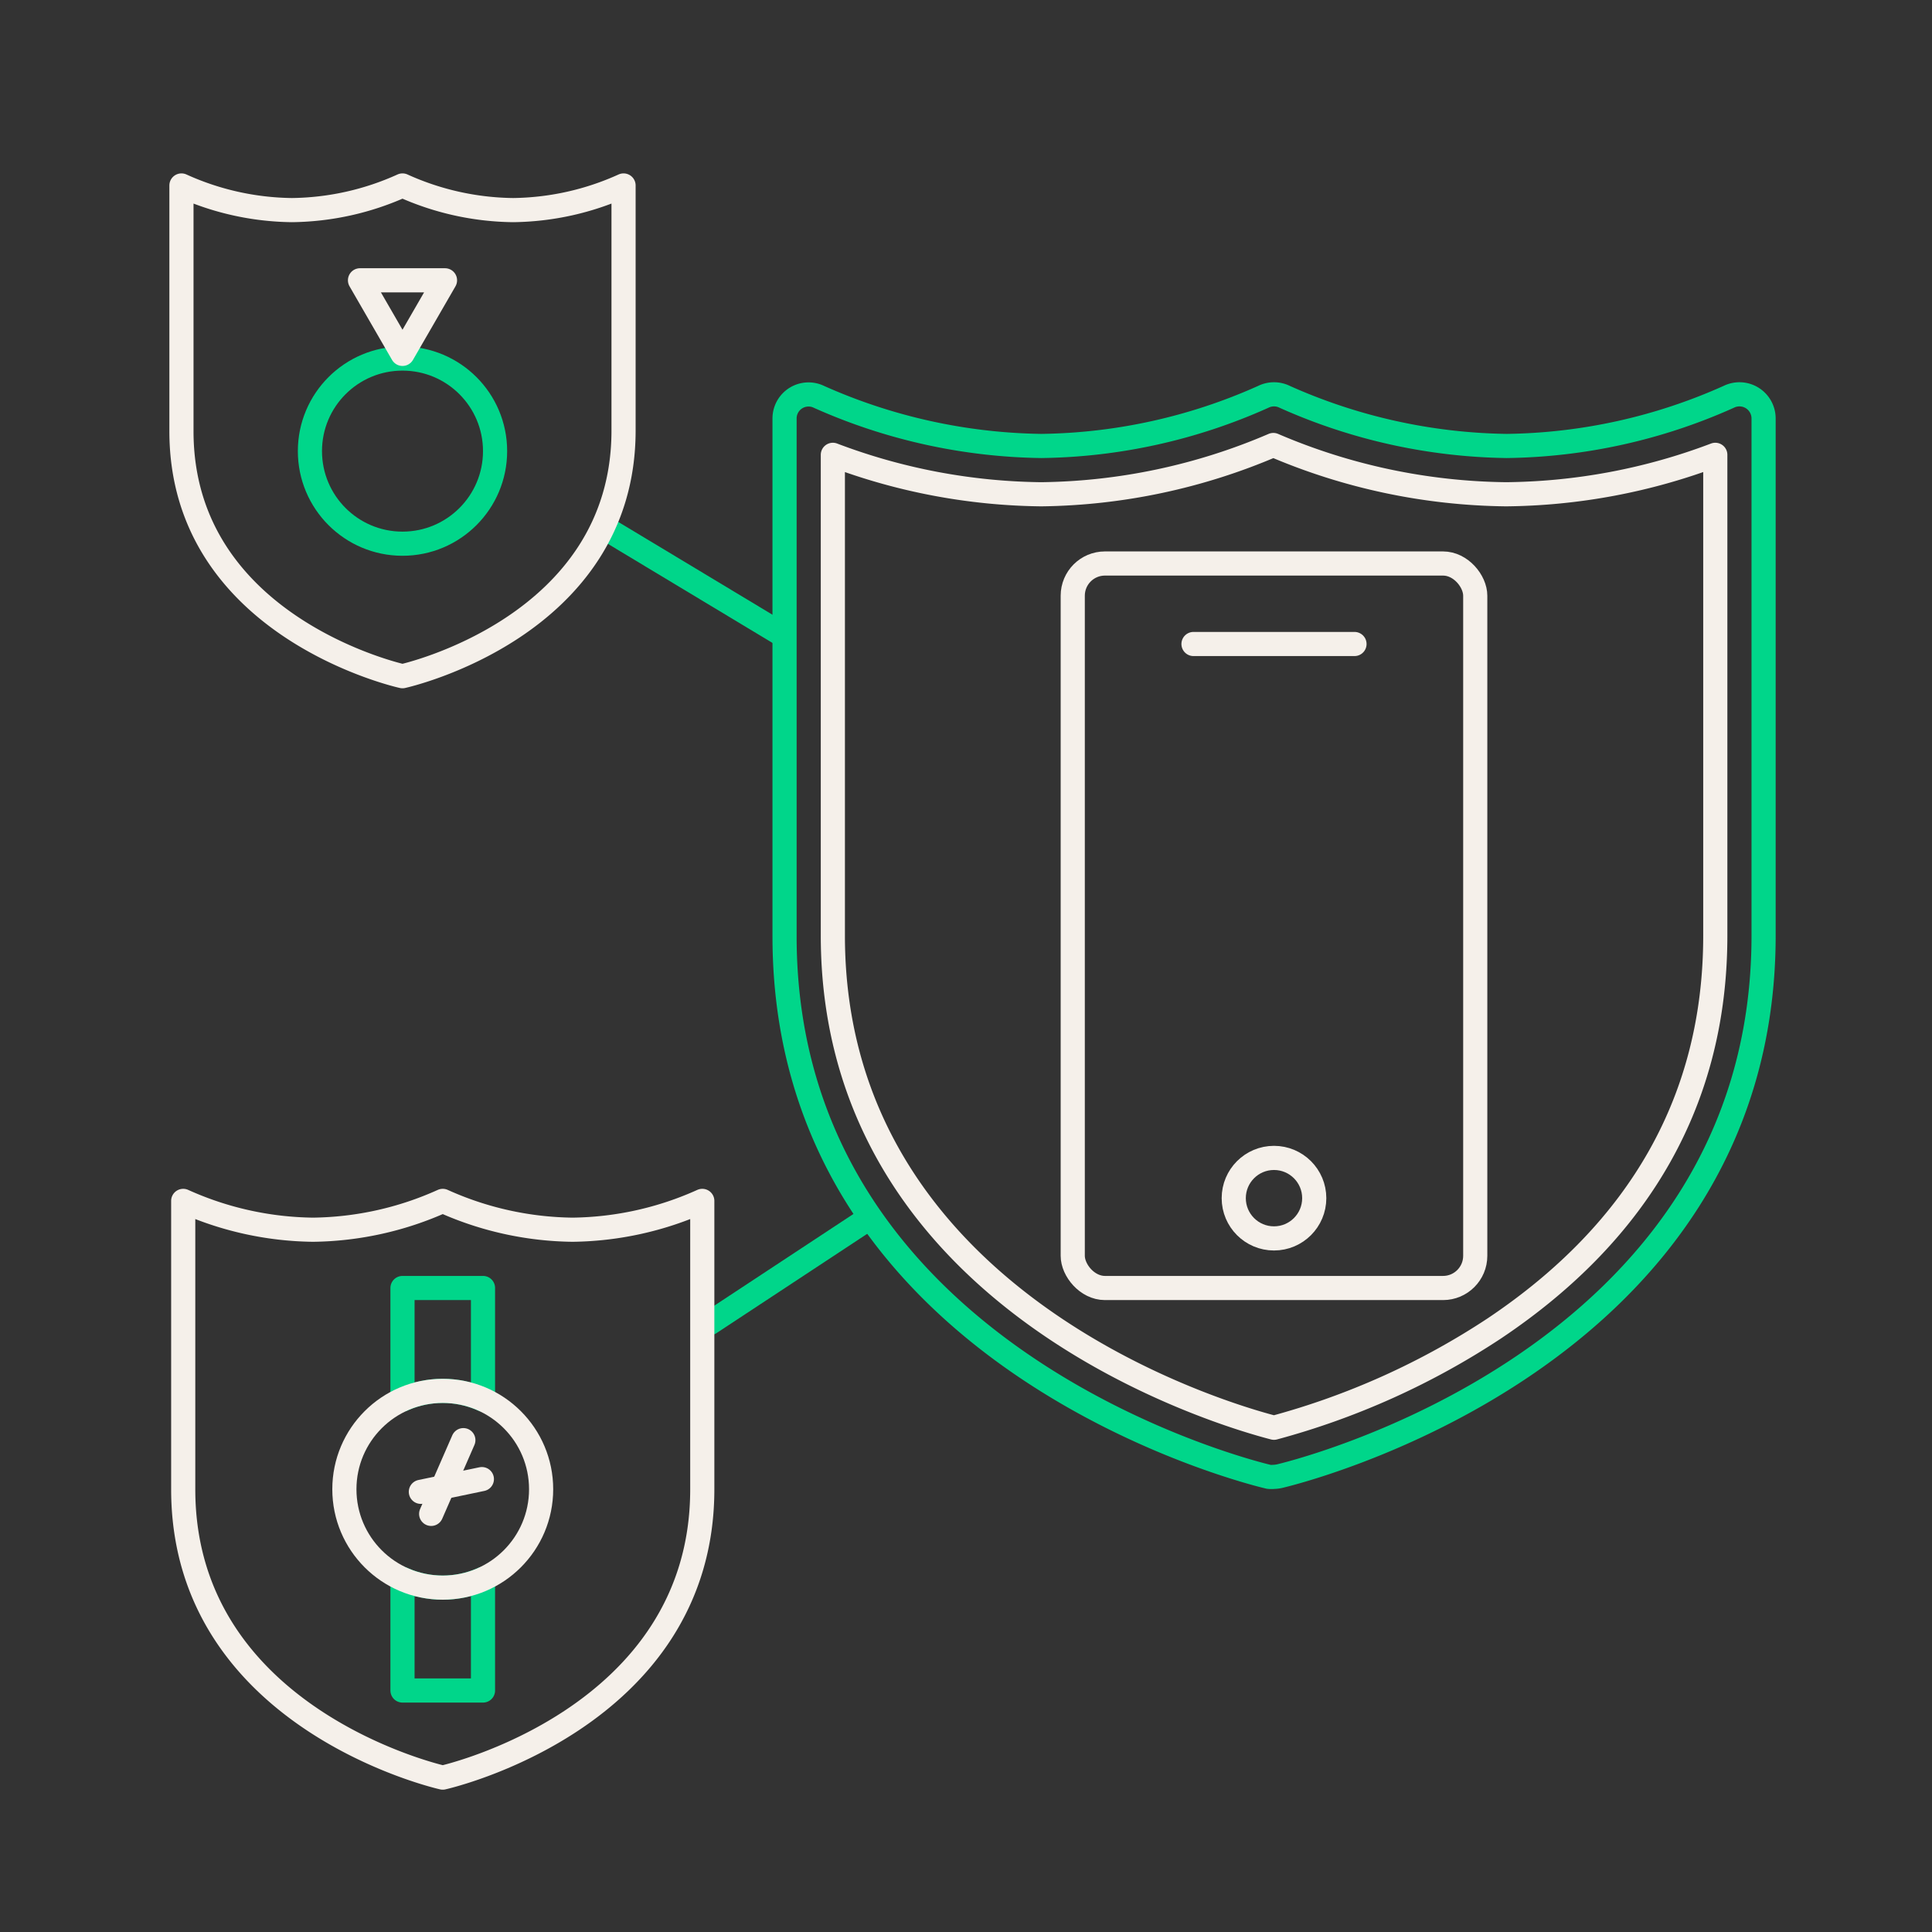
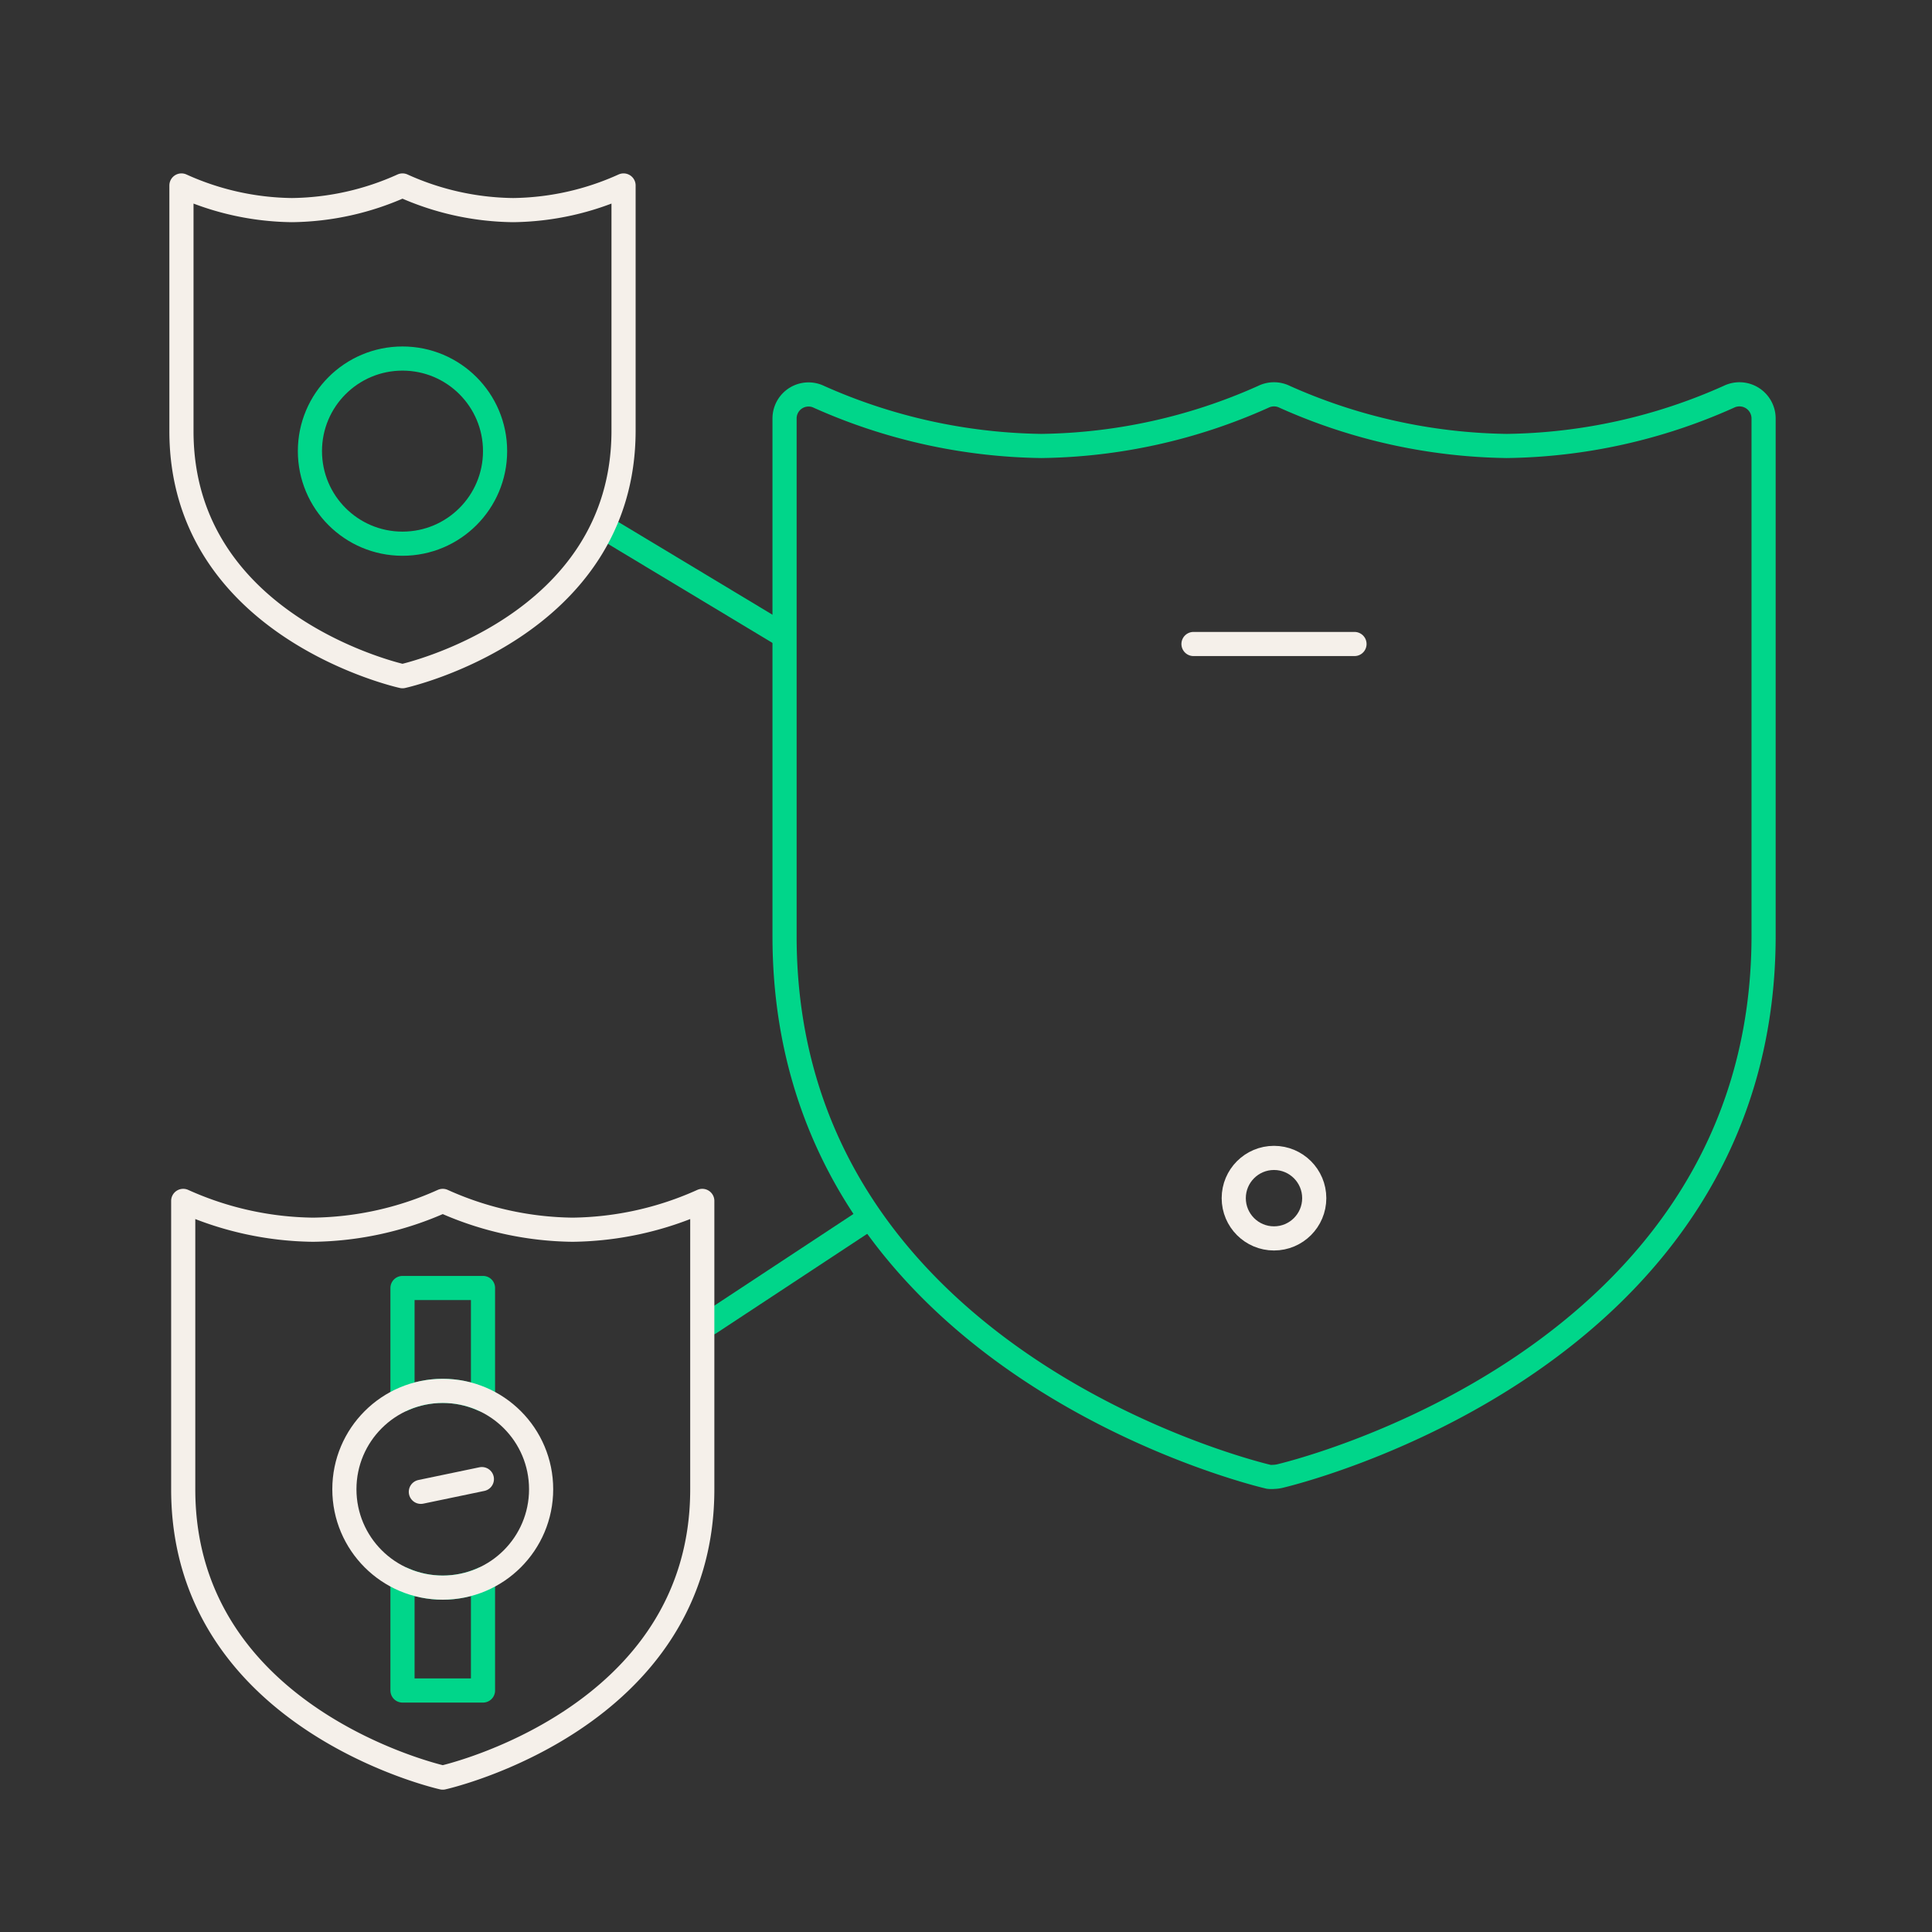
<svg xmlns="http://www.w3.org/2000/svg" id="Icons" viewBox="0 0 120 120">
  <rect x="0" y="0" width="120" height="120" fill="#333333" stroke="none" />
  <defs>
    <style>.cls-1,.cls-2{fill:none;stroke-linecap:round;stroke-linejoin:round;stroke-width:1.5px;}.cls-1{stroke:#00d68a;}.cls-2{stroke:#f5f0ea;}</style>
  </defs>
  <g id="Insurance_2" data-name="Insurance 2">
    <path class="cls-1" d="M79.13,91.73a1.65,1.65,0,0,1-.32,0c-.31-.07-30.08-7-30.08-33.58V26a1.49,1.49,0,0,1,2.16-1.34A35,35,0,0,0,64.68,27.7a34.7,34.7,0,0,0,13.78-3.05,1.5,1.5,0,0,1,1.34,0A34.88,34.88,0,0,0,93.58,27.7a34.71,34.71,0,0,0,13.79-3.05A1.5,1.5,0,0,1,109.54,26V58.11c0,26.59-29.78,33.51-30.08,33.58A1.86,1.86,0,0,1,79.13,91.73Z" />
    <line class="cls-1" x1="44.07" y1="82.19" x2="53.95" y2="75.68" />
    <line class="cls-1" x1="37.75" y1="32.9" x2="48.55" y2="39.4" />
    <circle class="cls-1" cx="25" cy="28.02" r="5.75" />
    <path class="cls-1" d="M27.5,86.39a6.13,6.13,0,0,1,2.5.54V80H25v6.93A6.13,6.13,0,0,1,27.5,86.39Z" />
    <path class="cls-1" d="M27.5,98.61a6.13,6.13,0,0,1-2.5-.54V105h5V98.07A6.13,6.13,0,0,1,27.5,98.61Z" />
-     <path class="cls-2" d="M51.73,28.25V58.11c0,22.77,24.29,29.77,27.4,30.57a47,47,0,0,0,13.7-6.18c9.09-6.09,13.71-14.3,13.71-24.39V28.25a37.59,37.59,0,0,1-13,2.45,37.64,37.64,0,0,1-14.45-3.06A37.59,37.59,0,0,1,64.68,30.7,37.53,37.53,0,0,1,51.73,28.25Z" />
    <path class="cls-2" d="M31.87,13.05A17.08,17.08,0,0,1,25,11.52a17.08,17.08,0,0,1-6.87,1.53,17.06,17.06,0,0,1-6.86-1.53V26.78C11.27,39,25,42,25,42s13.73-3,13.73-15.26V11.52A17.06,17.06,0,0,1,31.87,13.05Z" />
    <path class="cls-2" d="M35.56,76.38a20.13,20.13,0,0,1-8.06-1.79,20.13,20.13,0,0,1-8.06,1.79,20.13,20.13,0,0,1-8.06-1.79V92.5c0,14.33,16.12,17.91,16.12,17.91s16.12-3.58,16.12-17.91V74.59A20.13,20.13,0,0,1,35.56,76.38Z" />
-     <rect class="cls-2" x="66.63" y="35" width="25" height="45" rx="2" />
    <line class="cls-2" x1="74.13" y1="40" x2="84.13" y2="40" />
    <circle class="cls-2" cx="79.13" cy="74.42" r="2.5" />
-     <polygon class="cls-2" points="25 21.98 27.64 17.41 22.36 17.41 25 21.98" />
    <circle class="cls-2" cx="27.5" cy="92.5" r="6.11" />
-     <line class="cls-2" x1="28.78" y1="89.45" x2="26.78" y2="94.03" />
    <line class="cls-2" x1="29.93" y1="91.87" x2="26.14" y2="92.66" />
  </g>
</svg>